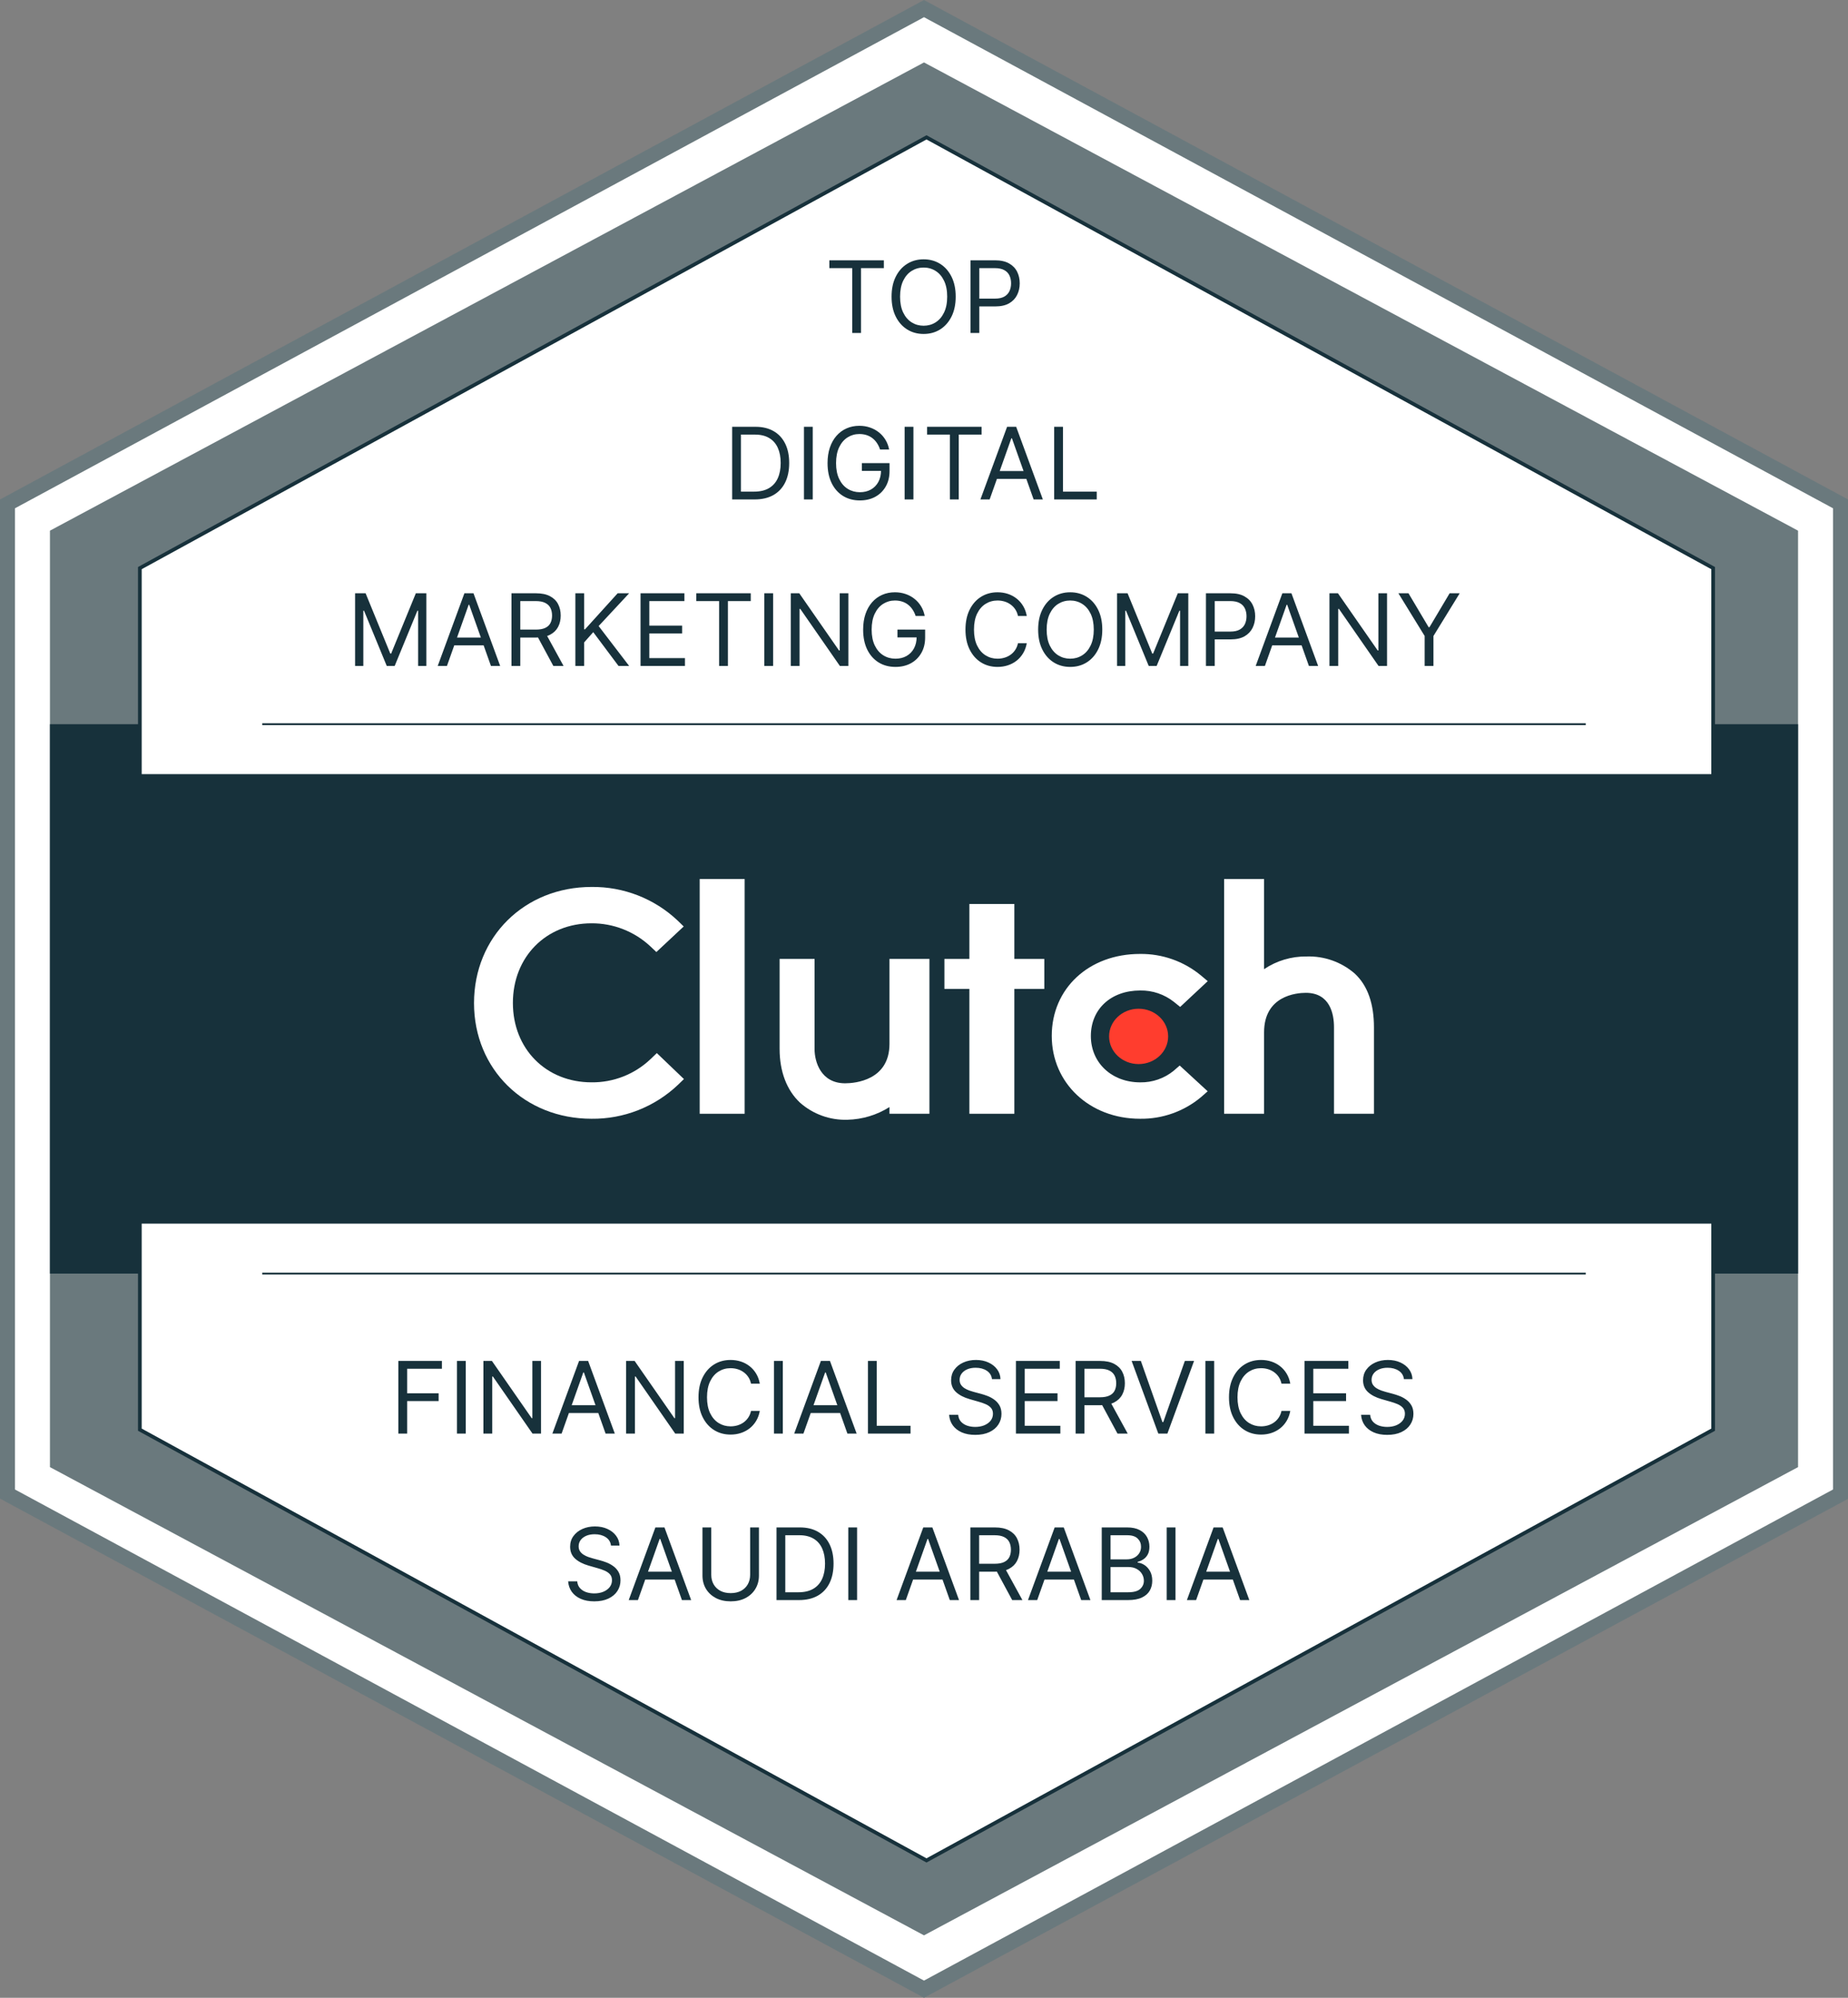
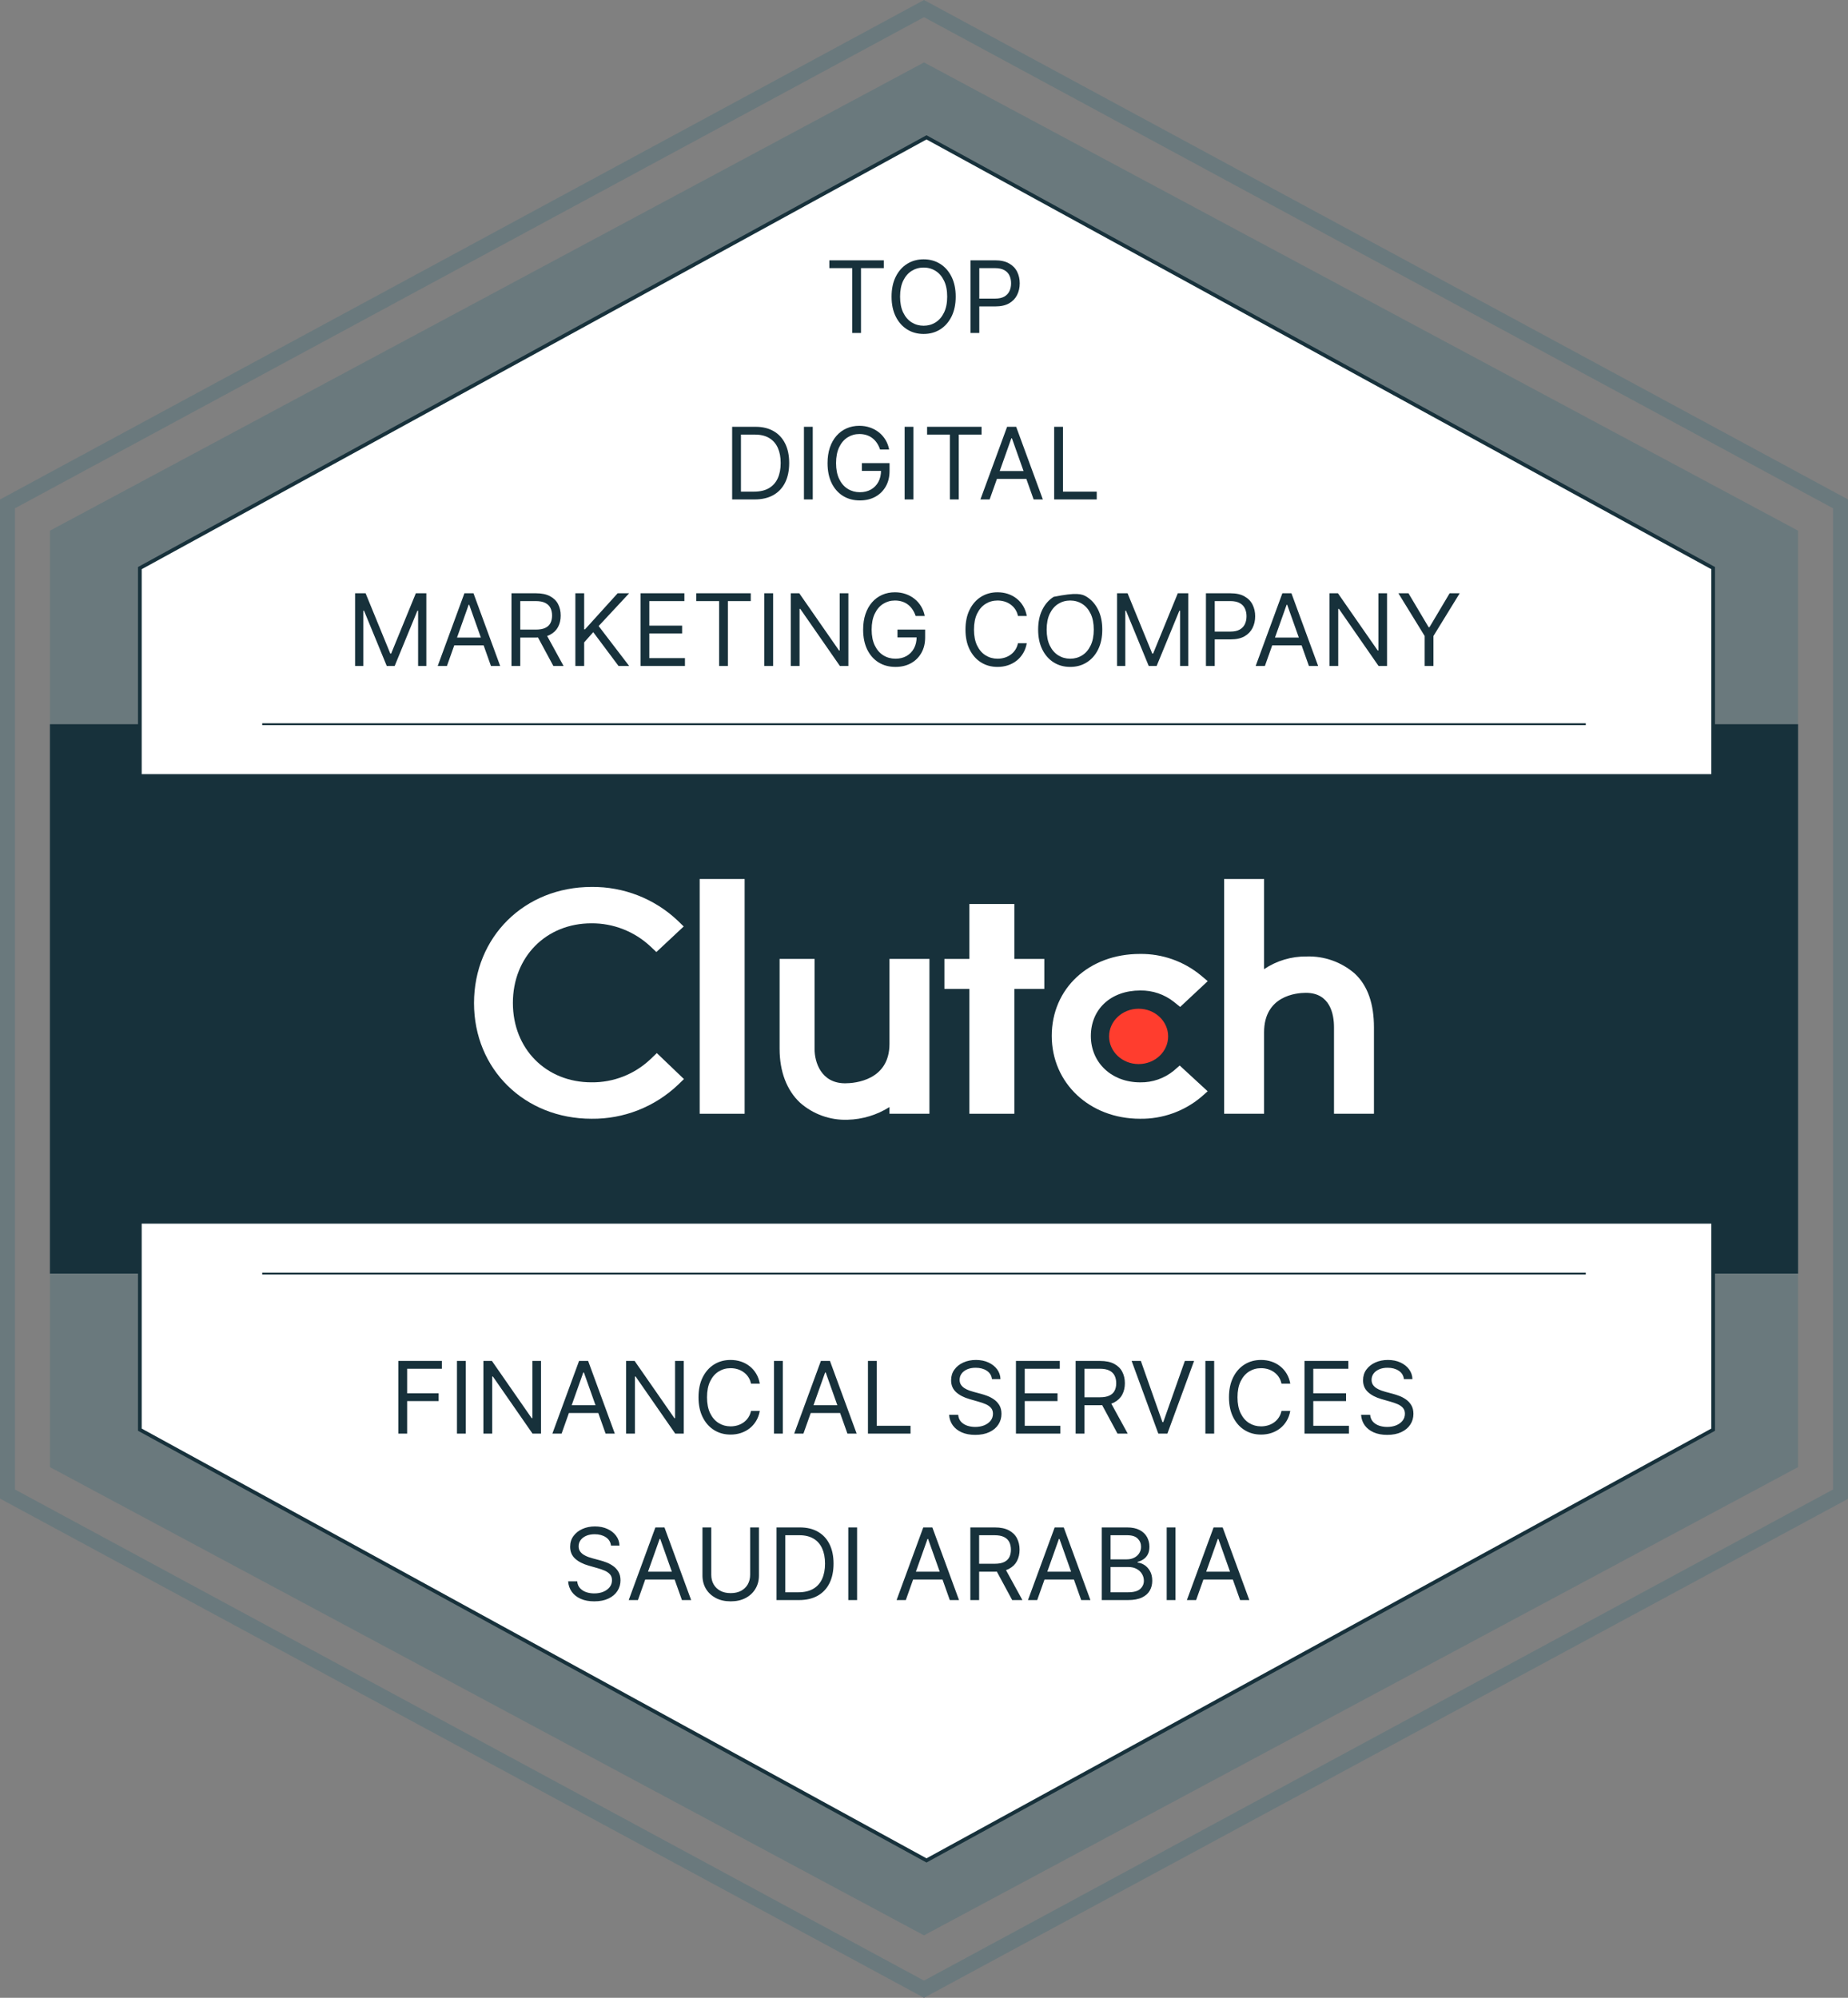
<svg xmlns="http://www.w3.org/2000/svg" width="222" height="240" viewBox="0 0 222 240" fill="none">
  <rect x="0" y="0" width="222" height="240" fill="#808080" stroke="none" />
  <g clip-path="url(#clip0_1857_9341)">
-     <path d="M221.4 60.515V179.484L111.3 238.969L1.2 179.484V60.515L111.3 1.031L221.4 60.515Z" fill="white" />
    <path d="M111 240L110.58 239.771L0 180.029V60L0.473 59.749L111 0L111.42 0.229L222 60V180.06L111 240ZM1.8 178.938L111 237.936L220.2 178.938V61.062L111 2.064L1.8 61.062V178.938Z" fill="#6A797D" />
    <path d="M216 63.751V176.249L111 232.5L6 176.249V63.751L111 7.5L216 63.751Z" fill="#6A797D" />
    <path d="M216 87H6V153H216V87Z" fill="#17313B" />
    <path d="M205.8 68.249V171.751L111.3 223.5L16.8 171.751V68.249L111.3 16.5L205.8 68.249Z" fill="white" stroke="#17313B" stroke-width="0.444" stroke-miterlimit="10" />
    <path d="M213 93H9V147H213V93Z" fill="#17313B" />
    <path d="M31.5 153H190.5" stroke="#17313B" stroke-width="0.222" stroke-miterlimit="10" />
    <path d="M31.5 87H190.5" stroke="#17313B" stroke-width="0.222" stroke-miterlimit="10" />
    <path d="M89.453 105.6H84.053V133.8H89.453V105.6Z" fill="white" />
    <path d="M106.853 125.4C106.853 129.791 102.696 130.14 101.531 130.14C98.615 130.14 97.853 127.571 97.853 126.024V115.2H93.653V126C93.653 128.724 94.511 130.973 96.107 132.469C97.678 133.855 99.718 134.591 101.813 134.52C103.6 134.476 105.342 133.949 106.853 132.995V133.8H111.653V115.2H106.853V125.4Z" fill="white" />
    <path d="M121.853 108.6H116.453V115.2H113.453V118.8H116.453V133.8H121.853V118.8H125.453V115.2H121.853V108.6Z" fill="white" />
    <path d="M141 128.629C139.864 129.556 138.44 130.051 136.973 130.027C133.553 130.027 131.044 127.68 131.044 124.458C131.044 121.236 133.444 118.991 136.973 118.991C138.444 118.965 139.878 119.451 141.029 120.365L141.773 120.965L145.084 117.869L144.256 117.173C142.2 115.478 139.607 114.565 136.942 114.6C130.804 114.6 126.347 118.747 126.347 124.44C126.347 130.133 130.913 134.4 136.942 134.4C139.62 134.442 142.224 133.52 144.28 131.802L145.078 131.1L141.718 128.005L140.998 128.629H141Z" fill="white" />
    <path d="M162.738 116.951C161.138 115.567 159.075 114.836 156.96 114.905C155.142 114.882 153.362 115.413 151.853 116.429V105.6H147.053V133.8H151.853V124.02C151.853 119.629 155.711 119.273 156.875 119.273C159.791 119.273 160.253 121.847 160.253 123.396V133.8H165.053V123.42C165.053 120.696 164.358 118.451 162.738 116.951Z" fill="white" />
    <path d="M136.782 127.831C138.741 127.831 140.329 126.343 140.329 124.507C140.329 122.671 138.741 121.182 136.782 121.182C134.823 121.182 133.235 122.671 133.235 124.507C133.235 126.343 134.823 127.831 136.782 127.831Z" fill="#FF3D2E" />
    <path d="M78.131 127.253C76.224 129.058 73.689 130.053 71.062 130.024C65.591 130.024 61.613 126.004 61.613 120.484C61.613 114.964 65.591 110.92 71.062 110.92C73.673 110.907 76.193 111.891 78.107 113.669L78.851 114.371L82.133 111.3L81.413 110.598C78.62 107.956 74.907 106.507 71.062 106.553C63.004 106.553 56.944 112.553 56.944 120.509C56.944 128.464 63.029 134.4 71.062 134.4C74.92 134.444 78.644 132.982 81.442 130.327L82.162 129.631L78.904 126.511L78.131 127.256V127.253Z" fill="white" />
    <path d="M99.631 32.21V31.273H106.177V32.21H103.432V40H102.376V32.21H99.631ZM114.808 35.636C114.808 36.557 114.642 37.352 114.31 38.023C113.977 38.693 113.521 39.21 112.942 39.574C112.362 39.938 111.7 40.119 110.956 40.119C110.212 40.119 109.55 39.938 108.97 39.574C108.391 39.21 107.935 38.693 107.602 38.023C107.27 37.352 107.104 36.557 107.104 35.636C107.104 34.716 107.27 33.92 107.602 33.25C107.935 32.58 108.391 32.062 108.97 31.699C109.55 31.335 110.212 31.153 110.956 31.153C111.7 31.153 112.362 31.335 112.942 31.699C113.521 32.062 113.977 32.58 114.31 33.25C114.642 33.92 114.808 34.716 114.808 35.636ZM113.785 35.636C113.785 34.881 113.659 34.243 113.406 33.723C113.156 33.203 112.817 32.81 112.388 32.543C111.962 32.276 111.484 32.142 110.956 32.142C110.427 32.142 109.949 32.276 109.52 32.543C109.094 32.81 108.754 33.203 108.501 33.723C108.251 34.243 108.126 34.881 108.126 35.636C108.126 36.392 108.251 37.03 108.501 37.55C108.754 38.07 109.094 38.463 109.52 38.73C109.949 38.997 110.427 39.131 110.956 39.131C111.484 39.131 111.962 38.997 112.388 38.73C112.817 38.463 113.156 38.07 113.406 37.55C113.659 37.03 113.785 36.392 113.785 35.636ZM116.585 40V31.273H119.534C120.219 31.273 120.778 31.396 121.213 31.643C121.65 31.888 121.974 32.219 122.185 32.636C122.395 33.054 122.5 33.52 122.5 34.034C122.5 34.548 122.395 35.016 122.185 35.436C121.977 35.856 121.656 36.192 121.222 36.442C120.787 36.689 120.23 36.812 119.551 36.812H117.437V35.875H119.517C119.986 35.875 120.362 35.794 120.646 35.632C120.93 35.47 121.136 35.251 121.264 34.976C121.395 34.697 121.46 34.383 121.46 34.034C121.46 33.685 121.395 33.372 121.264 33.097C121.136 32.821 120.929 32.605 120.642 32.449C120.355 32.29 119.974 32.21 119.5 32.21H117.642V40H116.585Z" fill="#17313B" />
    <path d="M90.647 60H87.953V51.273H90.766C91.612 51.273 92.337 51.447 92.939 51.797C93.541 52.144 94.003 52.642 94.324 53.293C94.645 53.94 94.806 54.716 94.806 55.619C94.806 56.528 94.644 57.311 94.32 57.967C93.996 58.621 93.524 59.124 92.905 59.476C92.286 59.825 91.533 60 90.647 60ZM89.01 59.062H90.578C91.3 59.062 91.898 58.923 92.372 58.645C92.847 58.367 93.201 57.97 93.433 57.456C93.666 56.942 93.783 56.33 93.783 55.619C93.783 54.915 93.668 54.308 93.438 53.8C93.208 53.288 92.864 52.896 92.406 52.624C91.949 52.348 91.379 52.21 90.698 52.21H89.01V59.062ZM97.635 51.273V60H96.578V51.273H97.635ZM105.72 54C105.626 53.713 105.503 53.456 105.349 53.229C105.199 52.999 105.018 52.803 104.808 52.641C104.601 52.479 104.365 52.355 104.101 52.27C103.836 52.185 103.547 52.142 103.231 52.142C102.714 52.142 102.244 52.276 101.821 52.543C101.398 52.81 101.061 53.203 100.811 53.723C100.561 54.243 100.436 54.881 100.436 55.636C100.436 56.392 100.562 57.03 100.815 57.55C101.068 58.07 101.41 58.463 101.842 58.73C102.274 58.997 102.76 59.131 103.3 59.131C103.8 59.131 104.24 59.024 104.621 58.811C105.004 58.595 105.302 58.291 105.515 57.899C105.731 57.504 105.839 57.04 105.839 56.506L106.163 56.574H103.538V55.636H106.862V56.574C106.862 57.293 106.709 57.918 106.402 58.449C106.098 58.98 105.677 59.392 105.14 59.685C104.606 59.974 103.993 60.119 103.3 60.119C102.527 60.119 101.848 59.938 101.263 59.574C100.68 59.21 100.226 58.693 99.899 58.023C99.575 57.352 99.413 56.557 99.413 55.636C99.413 54.946 99.505 54.325 99.69 53.774C99.878 53.22 100.142 52.749 100.483 52.359C100.824 51.97 101.227 51.672 101.693 51.465C102.159 51.257 102.672 51.153 103.231 51.153C103.692 51.153 104.121 51.223 104.518 51.362C104.919 51.499 105.275 51.693 105.588 51.946C105.903 52.196 106.166 52.496 106.376 52.845C106.586 53.192 106.731 53.577 106.811 54H105.72ZM109.729 51.273V60H108.672V51.273H109.729ZM111.371 52.21V51.273H117.916V52.21H115.172V60H114.115V52.21H111.371ZM118.885 60H117.778L120.982 51.273H122.073L125.278 60H124.17L121.562 52.653H121.493L118.885 60ZM119.295 56.591H123.76V57.528H119.295V56.591ZM126.637 60V51.273H127.694V59.062H131.751V60H126.637Z" fill="#17313B" />
-     <path d="M42.658 71.273H43.92L46.886 78.517H46.988L49.954 71.273H51.215V80H50.227V73.369H50.141L47.414 80H46.459L43.732 73.369H43.647V80H42.658V71.273ZM53.692 80H52.584L55.789 71.273H56.88L60.084 80H58.976L56.368 72.653H56.3L53.692 80ZM54.101 76.591H58.567V77.528H54.101V76.591ZM61.444 80V71.273H64.392C65.074 71.273 65.634 71.389 66.071 71.622C66.509 71.852 66.833 72.169 67.043 72.572C67.253 72.976 67.358 73.435 67.358 73.949C67.358 74.463 67.253 74.919 67.043 75.317C66.833 75.715 66.51 76.027 66.076 76.254C65.641 76.479 65.086 76.591 64.409 76.591H62.023V75.636H64.375C64.841 75.636 65.216 75.568 65.5 75.432C65.787 75.296 65.995 75.102 66.123 74.852C66.253 74.599 66.319 74.298 66.319 73.949C66.319 73.599 66.253 73.294 66.123 73.033C65.992 72.771 65.783 72.57 65.496 72.428C65.209 72.283 64.83 72.21 64.358 72.21H62.5V80H61.444ZM65.552 76.079L67.699 80H66.472L64.358 76.079H65.552ZM69.119 80V71.273H70.176V75.602H70.278L74.199 71.273H75.579L71.915 75.21L75.579 80H74.301L71.267 75.943L70.176 77.171V80H69.119ZM76.947 80V71.273H82.215V72.21H78.004V75.159H81.942V76.097H78.004V79.062H82.283V80H76.947ZM83.642 72.21V71.273H90.188V72.21H87.443V80H86.386V72.21H83.642ZM92.875 71.273V80H91.819V71.273H92.875ZM101.915 71.273V80H100.892L96.136 73.148H96.051V80H94.994V71.273H96.017L100.79 78.142H100.875V71.273H101.915ZM109.995 74C109.902 73.713 109.778 73.456 109.625 73.229C109.474 72.999 109.294 72.803 109.083 72.641C108.876 72.479 108.64 72.355 108.376 72.27C108.112 72.185 107.822 72.142 107.507 72.142C106.99 72.142 106.52 72.276 106.096 72.543C105.673 72.81 105.336 73.203 105.086 73.723C104.836 74.243 104.711 74.881 104.711 75.636C104.711 76.392 104.838 77.03 105.091 77.55C105.343 78.07 105.686 78.463 106.118 78.73C106.549 78.997 107.035 79.131 107.575 79.131C108.075 79.131 108.515 79.024 108.896 78.811C109.279 78.595 109.578 78.291 109.791 77.899C110.007 77.504 110.115 77.04 110.115 76.506L110.439 76.574H107.814V75.636H111.137V76.574C111.137 77.293 110.984 77.918 110.677 78.449C110.373 78.98 109.953 79.392 109.416 79.685C108.882 79.974 108.268 80.119 107.575 80.119C106.802 80.119 106.123 79.938 105.538 79.574C104.956 79.21 104.501 78.693 104.174 78.023C103.85 77.352 103.689 76.557 103.689 75.636C103.689 74.946 103.781 74.325 103.966 73.774C104.153 73.22 104.417 72.749 104.758 72.359C105.099 71.97 105.502 71.672 105.968 71.465C106.434 71.257 106.947 71.153 107.507 71.153C107.967 71.153 108.396 71.223 108.794 71.362C109.194 71.499 109.551 71.693 109.863 71.946C110.179 72.196 110.441 72.496 110.652 72.845C110.862 73.192 111.007 73.577 111.086 74H109.995ZM123.345 74H122.288C122.226 73.696 122.116 73.429 121.96 73.199C121.807 72.969 121.619 72.776 121.398 72.619C121.179 72.46 120.936 72.341 120.669 72.261C120.402 72.182 120.124 72.142 119.834 72.142C119.305 72.142 118.827 72.276 118.398 72.543C117.972 72.81 117.632 73.203 117.379 73.723C117.129 74.243 117.004 74.881 117.004 75.636C117.004 76.392 117.129 77.03 117.379 77.55C117.632 78.07 117.972 78.463 118.398 78.73C118.827 78.997 119.305 79.131 119.834 79.131C120.124 79.131 120.402 79.091 120.669 79.011C120.936 78.932 121.179 78.814 121.398 78.658C121.619 78.499 121.807 78.304 121.96 78.074C122.116 77.841 122.226 77.574 122.288 77.273H123.345C123.266 77.719 123.121 78.118 122.911 78.47C122.7 78.822 122.439 79.122 122.126 79.369C121.814 79.614 121.463 79.8 121.074 79.928C120.688 80.055 120.274 80.119 119.834 80.119C119.089 80.119 118.428 79.938 117.848 79.574C117.268 79.21 116.813 78.693 116.48 78.023C116.148 77.352 115.982 76.557 115.982 75.636C115.982 74.716 116.148 73.921 116.48 73.25C116.813 72.579 117.268 72.062 117.848 71.699C118.428 71.335 119.089 71.153 119.834 71.153C120.274 71.153 120.688 71.217 121.074 71.345C121.463 71.473 121.814 71.66 122.126 71.908C122.439 72.152 122.7 72.45 122.911 72.803C123.121 73.152 123.266 73.551 123.345 74ZM132.417 75.636C132.417 76.557 132.25 77.352 131.918 78.023C131.586 78.693 131.13 79.21 130.55 79.574C129.971 79.938 129.309 80.119 128.564 80.119C127.82 80.119 127.158 79.938 126.578 79.574C125.999 79.21 125.543 78.693 125.211 78.023C124.878 77.352 124.712 76.557 124.712 75.636C124.712 74.716 124.878 73.921 125.211 73.25C125.543 72.579 125.999 72.062 126.578 71.699C127.158 71.335 127.82 71.153 128.564 71.153C129.309 71.153 129.971 71.335 130.55 71.699C131.13 72.062 131.586 72.579 131.918 73.25C132.25 73.921 132.417 74.716 132.417 75.636ZM131.394 75.636C131.394 74.881 131.267 74.243 131.015 73.723C130.765 73.203 130.425 72.81 129.996 72.543C129.57 72.276 129.093 72.142 128.564 72.142C128.036 72.142 127.557 72.276 127.128 72.543C126.702 72.81 126.363 73.203 126.11 73.723C125.86 74.243 125.735 74.881 125.735 75.636C125.735 76.392 125.86 77.03 126.11 77.55C126.363 78.07 126.702 78.463 127.128 78.73C127.557 78.997 128.036 79.131 128.564 79.131C129.093 79.131 129.57 78.997 129.996 78.73C130.425 78.463 130.765 78.07 131.015 77.55C131.267 77.03 131.394 76.392 131.394 75.636ZM134.194 71.273H135.455L138.421 78.517H138.523L141.489 71.273H142.75V80H141.762V73.369H141.676L138.949 80H137.995L135.267 73.369H135.182V80H134.194V71.273ZM144.869 80V71.273H147.818C148.503 71.273 149.063 71.396 149.497 71.644C149.935 71.888 150.259 72.219 150.469 72.636C150.679 73.054 150.784 73.52 150.784 74.034C150.784 74.548 150.679 75.016 150.469 75.436C150.261 75.856 149.94 76.192 149.506 76.442C149.071 76.689 148.514 76.812 147.835 76.812H145.722V75.875H147.801C148.27 75.875 148.646 75.794 148.93 75.632C149.214 75.47 149.42 75.251 149.548 74.976C149.679 74.697 149.744 74.383 149.744 74.034C149.744 73.685 149.679 73.372 149.548 73.097C149.42 72.821 149.213 72.605 148.926 72.449C148.639 72.29 148.259 72.21 147.784 72.21H145.926V80H144.869ZM151.954 80H150.846L154.05 71.273H155.141L158.346 80H157.238L154.63 72.653H154.562L151.954 80ZM152.363 76.591H156.829V77.528H152.363V76.591ZM166.626 71.273V80H165.603L160.847 73.148H160.762V80H159.705V71.273H160.728L165.501 78.142H165.586V71.273H166.626ZM167.99 71.273H169.201L171.621 75.347H171.723L174.144 71.273H175.354L172.201 76.403V80H171.144V76.403L167.99 71.273Z" fill="#17313B" />
+     <path d="M42.658 71.273H43.92L46.886 78.517H46.988L49.954 71.273H51.215V80H50.227V73.369H50.141L47.414 80H46.459L43.732 73.369H43.647V80H42.658V71.273ZM53.692 80H52.584L55.789 71.273H56.88L60.084 80H58.976L56.368 72.653H56.3L53.692 80ZM54.101 76.591H58.567V77.528H54.101V76.591ZM61.444 80V71.273H64.392C65.074 71.273 65.634 71.389 66.071 71.622C66.509 71.852 66.833 72.169 67.043 72.572C67.253 72.976 67.358 73.435 67.358 73.949C67.358 74.463 67.253 74.919 67.043 75.317C66.833 75.715 66.51 76.027 66.076 76.254C65.641 76.479 65.086 76.591 64.409 76.591H62.023V75.636H64.375C64.841 75.636 65.216 75.568 65.5 75.432C65.787 75.296 65.995 75.102 66.123 74.852C66.253 74.599 66.319 74.298 66.319 73.949C66.319 73.599 66.253 73.294 66.123 73.033C65.992 72.771 65.783 72.57 65.496 72.428C65.209 72.283 64.83 72.21 64.358 72.21H62.5V80H61.444ZM65.552 76.079L67.699 80H66.472L64.358 76.079H65.552ZM69.119 80V71.273H70.176V75.602H70.278L74.199 71.273H75.579L71.915 75.21L75.579 80H74.301L71.267 75.943L70.176 77.171V80H69.119ZM76.947 80V71.273H82.215V72.21H78.004V75.159H81.942V76.097H78.004V79.062H82.283V80H76.947ZM83.642 72.21V71.273H90.188V72.21H87.443V80H86.386V72.21H83.642ZM92.875 71.273V80H91.819V71.273H92.875ZM101.915 71.273V80H100.892L96.136 73.148H96.051V80H94.994V71.273H96.017L100.79 78.142H100.875V71.273H101.915ZM109.995 74C109.902 73.713 109.778 73.456 109.625 73.229C109.474 72.999 109.294 72.803 109.083 72.641C108.876 72.479 108.64 72.355 108.376 72.27C108.112 72.185 107.822 72.142 107.507 72.142C106.99 72.142 106.52 72.276 106.096 72.543C105.673 72.81 105.336 73.203 105.086 73.723C104.836 74.243 104.711 74.881 104.711 75.636C104.711 76.392 104.838 77.03 105.091 77.55C105.343 78.07 105.686 78.463 106.118 78.73C106.549 78.997 107.035 79.131 107.575 79.131C108.075 79.131 108.515 79.024 108.896 78.811C109.279 78.595 109.578 78.291 109.791 77.899C110.007 77.504 110.115 77.04 110.115 76.506L110.439 76.574H107.814V75.636H111.137V76.574C111.137 77.293 110.984 77.918 110.677 78.449C110.373 78.98 109.953 79.392 109.416 79.685C108.882 79.974 108.268 80.119 107.575 80.119C106.802 80.119 106.123 79.938 105.538 79.574C104.956 79.21 104.501 78.693 104.174 78.023C103.85 77.352 103.689 76.557 103.689 75.636C103.689 74.946 103.781 74.325 103.966 73.774C104.153 73.22 104.417 72.749 104.758 72.359C105.099 71.97 105.502 71.672 105.968 71.465C106.434 71.257 106.947 71.153 107.507 71.153C107.967 71.153 108.396 71.223 108.794 71.362C109.194 71.499 109.551 71.693 109.863 71.946C110.179 72.196 110.441 72.496 110.652 72.845C110.862 73.192 111.007 73.577 111.086 74H109.995ZM123.345 74H122.288C122.226 73.696 122.116 73.429 121.96 73.199C121.807 72.969 121.619 72.776 121.398 72.619C121.179 72.46 120.936 72.341 120.669 72.261C120.402 72.182 120.124 72.142 119.834 72.142C119.305 72.142 118.827 72.276 118.398 72.543C117.972 72.81 117.632 73.203 117.379 73.723C117.129 74.243 117.004 74.881 117.004 75.636C117.004 76.392 117.129 77.03 117.379 77.55C117.632 78.07 117.972 78.463 118.398 78.73C118.827 78.997 119.305 79.131 119.834 79.131C120.124 79.131 120.402 79.091 120.669 79.011C120.936 78.932 121.179 78.814 121.398 78.658C121.619 78.499 121.807 78.304 121.96 78.074C122.116 77.841 122.226 77.574 122.288 77.273H123.345C123.266 77.719 123.121 78.118 122.911 78.47C122.7 78.822 122.439 79.122 122.126 79.369C121.814 79.614 121.463 79.8 121.074 79.928C120.688 80.055 120.274 80.119 119.834 80.119C119.089 80.119 118.428 79.938 117.848 79.574C117.268 79.21 116.813 78.693 116.48 78.023C116.148 77.352 115.982 76.557 115.982 75.636C115.982 74.716 116.148 73.921 116.48 73.25C116.813 72.579 117.268 72.062 117.848 71.699C118.428 71.335 119.089 71.153 119.834 71.153C120.274 71.153 120.688 71.217 121.074 71.345C121.463 71.473 121.814 71.66 122.126 71.908C122.439 72.152 122.7 72.45 122.911 72.803C123.121 73.152 123.266 73.551 123.345 74ZM132.417 75.636C132.417 76.557 132.25 77.352 131.918 78.023C131.586 78.693 131.13 79.21 130.55 79.574C129.971 79.938 129.309 80.119 128.564 80.119C127.82 80.119 127.158 79.938 126.578 79.574C125.999 79.21 125.543 78.693 125.211 78.023C124.878 77.352 124.712 76.557 124.712 75.636C124.712 74.716 124.878 73.921 125.211 73.25C125.543 72.579 125.999 72.062 126.578 71.699C129.309 71.153 129.971 71.335 130.55 71.699C131.13 72.062 131.586 72.579 131.918 73.25C132.25 73.921 132.417 74.716 132.417 75.636ZM131.394 75.636C131.394 74.881 131.267 74.243 131.015 73.723C130.765 73.203 130.425 72.81 129.996 72.543C129.57 72.276 129.093 72.142 128.564 72.142C128.036 72.142 127.557 72.276 127.128 72.543C126.702 72.81 126.363 73.203 126.11 73.723C125.86 74.243 125.735 74.881 125.735 75.636C125.735 76.392 125.86 77.03 126.11 77.55C126.363 78.07 126.702 78.463 127.128 78.73C127.557 78.997 128.036 79.131 128.564 79.131C129.093 79.131 129.57 78.997 129.996 78.73C130.425 78.463 130.765 78.07 131.015 77.55C131.267 77.03 131.394 76.392 131.394 75.636ZM134.194 71.273H135.455L138.421 78.517H138.523L141.489 71.273H142.75V80H141.762V73.369H141.676L138.949 80H137.995L135.267 73.369H135.182V80H134.194V71.273ZM144.869 80V71.273H147.818C148.503 71.273 149.063 71.396 149.497 71.644C149.935 71.888 150.259 72.219 150.469 72.636C150.679 73.054 150.784 73.52 150.784 74.034C150.784 74.548 150.679 75.016 150.469 75.436C150.261 75.856 149.94 76.192 149.506 76.442C149.071 76.689 148.514 76.812 147.835 76.812H145.722V75.875H147.801C148.27 75.875 148.646 75.794 148.93 75.632C149.214 75.47 149.42 75.251 149.548 74.976C149.679 74.697 149.744 74.383 149.744 74.034C149.744 73.685 149.679 73.372 149.548 73.097C149.42 72.821 149.213 72.605 148.926 72.449C148.639 72.29 148.259 72.21 147.784 72.21H145.926V80H144.869ZM151.954 80H150.846L154.05 71.273H155.141L158.346 80H157.238L154.63 72.653H154.562L151.954 80ZM152.363 76.591H156.829V77.528H152.363V76.591ZM166.626 71.273V80H165.603L160.847 73.148H160.762V80H159.705V71.273H160.728L165.501 78.142H165.586V71.273H166.626ZM167.99 71.273H169.201L171.621 75.347H171.723L174.144 71.273H175.354L172.201 76.403V80H171.144V76.403L167.99 71.273Z" fill="#17313B" />
    <path d="M47.853 172.222V163.495H53.086V164.432H48.91V167.381H52.694V168.319H48.91V172.222H47.853ZM55.953 163.495V172.222H54.896V163.495H55.953ZM64.992 163.495V172.222H63.97L59.214 165.37H59.129V172.222H58.072V163.495H59.095L63.867 170.364H63.953V163.495H64.992ZM67.465 172.222H66.357L69.562 163.495H70.653L73.857 172.222H72.749L70.141 164.876H70.073L67.465 172.222ZM67.874 168.813H72.34V169.751H67.874V168.813ZM82.137 163.495V172.222H81.114L76.359 165.37H76.273V172.222H75.216V163.495H76.239L81.012 170.364H81.097V163.495H82.137ZM91.274 166.222H90.218C90.155 165.918 90.046 165.651 89.889 165.421C89.736 165.191 89.549 164.998 89.327 164.841C89.108 164.682 88.865 164.563 88.598 164.484C88.331 164.404 88.053 164.364 87.763 164.364C87.235 164.364 86.756 164.498 86.327 164.765C85.901 165.032 85.561 165.425 85.308 165.945C85.058 166.465 84.933 167.103 84.933 167.859C84.933 168.614 85.058 169.252 85.308 169.772C85.561 170.292 85.901 170.685 86.327 170.952C86.756 171.219 87.235 171.353 87.763 171.353C88.053 171.353 88.331 171.313 88.598 171.234C88.865 171.154 89.108 171.036 89.327 170.88C89.549 170.721 89.736 170.526 89.889 170.296C90.046 170.063 90.155 169.796 90.218 169.495H91.274C91.195 169.941 91.05 170.34 90.84 170.692C90.629 171.045 90.368 171.344 90.056 171.591C89.743 171.836 89.392 172.022 89.003 172.15C88.617 172.278 88.203 172.341 87.763 172.341C87.019 172.341 86.357 172.16 85.777 171.796C85.198 171.432 84.742 170.915 84.409 170.245C84.077 169.574 83.911 168.779 83.911 167.859C83.911 166.938 84.077 166.143 84.409 165.472C84.742 164.802 85.198 164.285 85.777 163.921C86.357 163.557 87.019 163.376 87.763 163.376C88.203 163.376 88.617 163.439 89.003 163.567C89.392 163.695 89.743 163.883 90.056 164.13C90.368 164.374 90.629 164.672 90.84 165.025C91.05 165.374 91.195 165.773 91.274 166.222ZM94.039 163.495V172.222H92.982V163.495H94.039ZM96.516 172.222H95.408L98.612 163.495H99.703L102.908 172.222H101.8L99.192 164.876H99.124L96.516 172.222ZM96.925 168.813H101.391V169.751H96.925V168.813ZM104.267 172.222V163.495H105.324V171.285H109.381V172.222H104.267ZM119.165 165.677C119.114 165.245 118.906 164.91 118.543 164.671C118.179 164.432 117.733 164.313 117.205 164.313C116.818 164.313 116.48 164.376 116.191 164.501C115.904 164.626 115.679 164.797 115.517 165.016C115.358 165.235 115.279 165.484 115.279 165.762C115.279 165.995 115.334 166.195 115.445 166.363C115.558 166.528 115.703 166.665 115.879 166.776C116.056 166.884 116.24 166.974 116.433 167.045C116.627 167.113 116.804 167.168 116.966 167.211L117.852 167.449C118.08 167.509 118.333 167.591 118.611 167.697C118.892 167.802 119.161 167.945 119.416 168.127C119.675 168.306 119.888 168.536 120.056 168.817C120.223 169.099 120.307 169.444 120.307 169.853C120.307 170.324 120.183 170.751 119.936 171.131C119.692 171.512 119.334 171.814 118.862 172.039C118.394 172.263 117.824 172.376 117.154 172.376C116.529 172.376 115.987 172.275 115.53 172.073C115.076 171.871 114.718 171.59 114.456 171.229C114.198 170.868 114.051 170.449 114.017 169.972H115.108C115.137 170.302 115.247 170.574 115.441 170.79C115.637 171.003 115.884 171.163 116.182 171.268C116.483 171.37 116.807 171.421 117.154 171.421C117.557 171.421 117.919 171.356 118.24 171.225C118.561 171.091 118.816 170.907 119.003 170.671C119.191 170.432 119.284 170.154 119.284 169.836C119.284 169.546 119.203 169.31 119.041 169.128C118.879 168.947 118.666 168.799 118.402 168.685C118.138 168.572 117.852 168.472 117.546 168.387L116.472 168.08C115.79 167.884 115.25 167.604 114.852 167.241C114.455 166.877 114.256 166.401 114.256 165.813C114.256 165.324 114.388 164.898 114.652 164.535C114.919 164.168 115.277 163.884 115.726 163.682C116.178 163.478 116.682 163.376 117.239 163.376C117.801 163.376 118.301 163.476 118.739 163.678C119.176 163.877 119.523 164.15 119.779 164.496C120.037 164.843 120.174 165.236 120.188 165.677H119.165ZM122.045 172.222V163.495H127.312V164.432H123.101V167.381H127.039V168.319H123.101V171.285H127.38V172.222H122.045ZM129.216 172.222V163.495H132.165C132.847 163.495 133.407 163.611 133.844 163.844C134.282 164.074 134.606 164.391 134.816 164.795C135.026 165.198 135.131 165.657 135.131 166.171C135.131 166.685 135.026 167.141 134.816 167.539C134.606 167.937 134.283 168.249 133.849 168.476C133.414 168.701 132.859 168.813 132.182 168.813H129.796V167.859H132.148C132.614 167.859 132.989 167.79 133.273 167.654C133.56 167.518 133.768 167.324 133.895 167.074C134.026 166.822 134.091 166.52 134.091 166.171C134.091 165.822 134.026 165.516 133.895 165.255C133.765 164.993 133.556 164.792 133.269 164.65C132.982 164.505 132.603 164.432 132.131 164.432H130.273V172.222H129.216ZM133.324 168.302L135.472 172.222H134.245L132.131 168.302H133.324ZM137.051 163.495L139.642 170.841H139.744L142.335 163.495H143.443L140.239 172.222H139.148L135.943 163.495H137.051ZM145.859 163.495V172.222H144.802V163.495H145.859ZM155.001 166.222H153.944C153.882 165.918 153.772 165.651 153.616 165.421C153.463 165.191 153.275 164.998 153.053 164.841C152.835 164.682 152.592 164.563 152.325 164.484C152.058 164.404 151.779 164.364 151.49 164.364C150.961 164.364 150.482 164.498 150.053 164.765C149.627 165.032 149.288 165.425 149.035 165.945C148.785 166.465 148.66 167.103 148.66 167.859C148.66 168.614 148.785 169.252 149.035 169.772C149.288 170.292 149.627 170.685 150.053 170.952C150.482 171.219 150.961 171.353 151.49 171.353C151.779 171.353 152.058 171.313 152.325 171.234C152.592 171.154 152.835 171.036 153.053 170.88C153.275 170.721 153.463 170.526 153.616 170.296C153.772 170.063 153.882 169.796 153.944 169.495H155.001C154.921 169.941 154.777 170.34 154.566 170.692C154.356 171.045 154.095 171.344 153.782 171.591C153.47 171.836 153.119 172.022 152.73 172.15C152.343 172.278 151.93 172.341 151.49 172.341C150.745 172.341 150.083 172.16 149.504 171.796C148.924 171.432 148.468 170.915 148.136 170.245C147.803 169.574 147.637 168.779 147.637 167.859C147.637 166.938 147.803 166.143 148.136 165.472C148.468 164.802 148.924 164.285 149.504 163.921C150.083 163.557 150.745 163.376 151.49 163.376C151.93 163.376 152.343 163.439 152.73 163.567C153.119 163.695 153.47 163.883 153.782 164.13C154.095 164.374 154.356 164.672 154.566 165.025C154.777 165.374 154.921 165.773 155.001 166.222ZM156.709 172.222V163.495H161.976V164.432H157.765V167.381H161.703V168.319H157.765V171.285H162.044V172.222H156.709ZM168.653 165.677C168.602 165.245 168.395 164.91 168.031 164.671C167.667 164.432 167.221 164.313 166.693 164.313C166.307 164.313 165.969 164.376 165.679 164.501C165.392 164.626 165.167 164.797 165.006 165.016C164.846 165.235 164.767 165.484 164.767 165.762C164.767 165.995 164.822 166.195 164.933 166.363C165.047 166.528 165.192 166.665 165.368 166.776C165.544 166.884 165.729 166.974 165.922 167.045C166.115 167.113 166.292 167.168 166.454 167.211L167.341 167.449C167.568 167.509 167.821 167.591 168.099 167.697C168.381 167.802 168.649 167.945 168.905 168.127C169.163 168.306 169.376 168.536 169.544 168.817C169.712 169.099 169.795 169.444 169.795 169.853C169.795 170.324 169.672 170.751 169.425 171.131C169.18 171.512 168.822 171.814 168.351 172.039C167.882 172.263 167.312 172.376 166.642 172.376C166.017 172.376 165.476 172.275 165.018 172.073C164.564 171.871 164.206 171.59 163.944 171.229C163.686 170.868 163.54 170.449 163.506 169.972H164.596C164.625 170.302 164.736 170.574 164.929 170.79C165.125 171.003 165.372 171.163 165.67 171.268C165.971 171.37 166.295 171.421 166.642 171.421C167.045 171.421 167.408 171.356 167.729 171.225C168.05 171.091 168.304 170.907 168.491 170.671C168.679 170.432 168.773 170.154 168.773 169.836C168.773 169.546 168.692 169.31 168.53 169.128C168.368 168.947 168.155 168.799 167.89 168.685C167.626 168.572 167.341 168.472 167.034 168.387L165.96 168.08C165.278 167.884 164.739 167.604 164.341 167.241C163.943 166.877 163.744 166.401 163.744 165.813C163.744 165.324 163.876 164.898 164.14 164.535C164.408 164.168 164.765 163.884 165.214 163.682C165.666 163.478 166.17 163.376 166.727 163.376C167.29 163.376 167.79 163.476 168.227 163.678C168.665 163.877 169.011 164.15 169.267 164.496C169.525 164.843 169.662 165.236 169.676 165.677H168.653Z" fill="#17313B" />
    <path d="M73.398 185.677C73.347 185.245 73.139 184.91 72.776 184.671C72.412 184.432 71.966 184.313 71.438 184.313C71.051 184.313 70.713 184.376 70.424 184.501C70.136 184.626 69.912 184.797 69.75 185.016C69.591 185.235 69.511 185.484 69.511 185.762C69.511 185.995 69.567 186.195 69.678 186.363C69.791 186.528 69.936 186.665 70.112 186.776C70.288 186.884 70.473 186.974 70.666 187.045C70.86 187.113 71.037 187.168 71.199 187.211L72.085 187.449C72.313 187.509 72.566 187.591 72.844 187.697C73.125 187.802 73.394 187.945 73.649 188.127C73.908 188.306 74.121 188.536 74.288 188.817C74.456 189.099 74.54 189.444 74.54 189.853C74.54 190.324 74.416 190.751 74.169 191.131C73.925 191.512 73.567 191.814 73.095 192.039C72.627 192.263 72.057 192.376 71.386 192.376C70.761 192.376 70.22 192.275 69.763 192.073C69.308 191.871 68.951 191.59 68.689 191.229C68.431 190.868 68.284 190.449 68.25 189.972H69.341C69.37 190.302 69.48 190.574 69.674 190.79C69.87 191.003 70.117 191.163 70.415 191.268C70.716 191.37 71.04 191.421 71.386 191.421C71.79 191.421 72.152 191.356 72.473 191.225C72.794 191.091 73.049 190.907 73.236 190.671C73.424 190.432 73.517 190.154 73.517 189.836C73.517 189.546 73.436 189.31 73.274 189.128C73.112 188.947 72.899 188.799 72.635 188.685C72.371 188.572 72.085 188.472 71.779 188.387L70.705 188.08C70.023 187.884 69.483 187.604 69.085 187.241C68.688 186.877 68.489 186.401 68.489 185.813C68.489 185.324 68.621 184.898 68.885 184.535C69.152 184.168 69.51 183.884 69.959 183.682C70.411 183.478 70.915 183.376 71.472 183.376C72.034 183.376 72.534 183.476 72.972 183.678C73.409 183.877 73.756 184.15 74.011 184.496C74.27 184.843 74.406 185.236 74.421 185.677H73.398ZM76.635 192.222H75.528L78.732 183.495H79.823L83.028 192.222H81.92L79.312 184.876H79.243L76.635 192.222ZM77.045 188.813H81.51V189.751H77.045V188.813ZM90.114 183.495H91.171V189.273C91.171 189.87 91.03 190.403 90.749 190.871C90.471 191.337 90.077 191.705 89.569 191.975C89.06 192.242 88.464 192.376 87.779 192.376C87.094 192.376 86.498 192.242 85.989 191.975C85.481 191.705 85.086 191.337 84.805 190.871C84.526 190.403 84.387 189.87 84.387 189.273V183.495H85.444V189.188C85.444 189.614 85.537 189.993 85.725 190.326C85.912 190.655 86.18 190.915 86.526 191.106C86.876 191.293 87.293 191.387 87.779 191.387C88.265 191.387 88.682 191.293 89.032 191.106C89.381 190.915 89.648 190.655 89.833 190.326C90.02 189.993 90.114 189.614 90.114 189.188V183.495ZM95.975 192.222H93.281V183.495H96.094C96.941 183.495 97.665 183.67 98.267 184.019C98.87 184.366 99.331 184.864 99.652 185.515C99.973 186.163 100.134 186.938 100.134 187.841C100.134 188.751 99.972 189.533 99.648 190.189C99.324 190.843 98.853 191.346 98.233 191.698C97.614 192.047 96.861 192.222 95.975 192.222ZM94.338 191.285H95.906C96.628 191.285 97.226 191.145 97.701 190.867C98.175 190.589 98.529 190.192 98.761 189.678C98.995 189.164 99.111 188.552 99.111 187.841C99.111 187.137 98.996 186.53 98.766 186.022C98.536 185.511 98.192 185.118 97.735 184.846C97.277 184.57 96.708 184.432 96.026 184.432H94.338V191.285ZM102.963 183.495V192.222H101.906V183.495H102.963ZM108.815 192.222H107.707L110.912 183.495H112.003L115.207 192.222H114.099L111.491 184.876H111.423L108.815 192.222ZM109.224 188.813H113.69V189.751H109.224V188.813ZM116.567 192.222V183.495H119.515C120.197 183.495 120.757 183.611 121.194 183.844C121.632 184.074 121.956 184.391 122.166 184.795C122.376 185.198 122.481 185.657 122.481 186.171C122.481 186.685 122.376 187.141 122.166 187.539C121.956 187.937 121.633 188.249 121.199 188.476C120.764 188.701 120.209 188.813 119.532 188.813H117.146V187.859H119.498C119.964 187.859 120.339 187.79 120.623 187.654C120.91 187.518 121.118 187.324 121.246 187.074C121.376 186.822 121.442 186.52 121.442 186.171C121.442 185.822 121.376 185.516 121.246 185.255C121.115 184.993 120.906 184.792 120.619 184.65C120.332 184.505 119.953 184.432 119.481 184.432H117.623V192.222H116.567ZM120.675 188.302L122.822 192.222H121.595L119.481 188.302H120.675ZM124.6 192.222H123.492L126.697 183.495H127.788L130.992 192.222H129.884L127.276 184.876H127.208L124.6 192.222ZM125.009 188.813H129.475V189.751H125.009V188.813ZM132.352 192.222V183.495H135.403C136.011 183.495 136.512 183.6 136.907 183.81C137.302 184.018 137.596 184.297 137.789 184.65C137.982 184.999 138.079 185.387 138.079 185.813C138.079 186.188 138.012 186.498 137.879 186.742C137.748 186.986 137.575 187.18 137.359 187.322C137.146 187.464 136.914 187.569 136.664 187.637V187.722C136.931 187.739 137.2 187.833 137.47 188.003C137.74 188.174 137.965 188.418 138.147 188.736C138.329 189.055 138.42 189.444 138.42 189.904C138.42 190.341 138.32 190.735 138.122 191.084C137.923 191.434 137.609 191.711 137.18 191.915C136.751 192.12 136.193 192.222 135.505 192.222H132.352ZM133.409 191.285H135.505C136.195 191.285 136.686 191.151 136.975 190.884C137.268 190.614 137.414 190.288 137.414 189.904C137.414 189.609 137.339 189.336 137.188 189.086C137.038 188.833 136.823 188.631 136.545 188.481C136.267 188.327 135.937 188.251 135.556 188.251H133.409V191.285ZM133.409 187.33H135.369C135.687 187.33 135.974 187.268 136.23 187.143C136.488 187.018 136.693 186.841 136.843 186.614C136.997 186.387 137.073 186.12 137.073 185.813C137.073 185.43 136.94 185.104 136.673 184.837C136.406 184.567 135.982 184.432 135.403 184.432H133.409V187.33ZM141.213 183.495V192.222H140.156V183.495H141.213ZM143.69 192.222H142.582L145.787 183.495H146.878L150.082 192.222H148.974L146.366 184.876H146.298L143.69 192.222ZM144.099 188.813H148.565V189.751H144.099V188.813Z" fill="#17313B" />
  </g>
  <defs>
    <clipPath id="clip0_1857_9341">
      <rect width="222" height="240" fill="white" />
    </clipPath>
  </defs>
</svg>